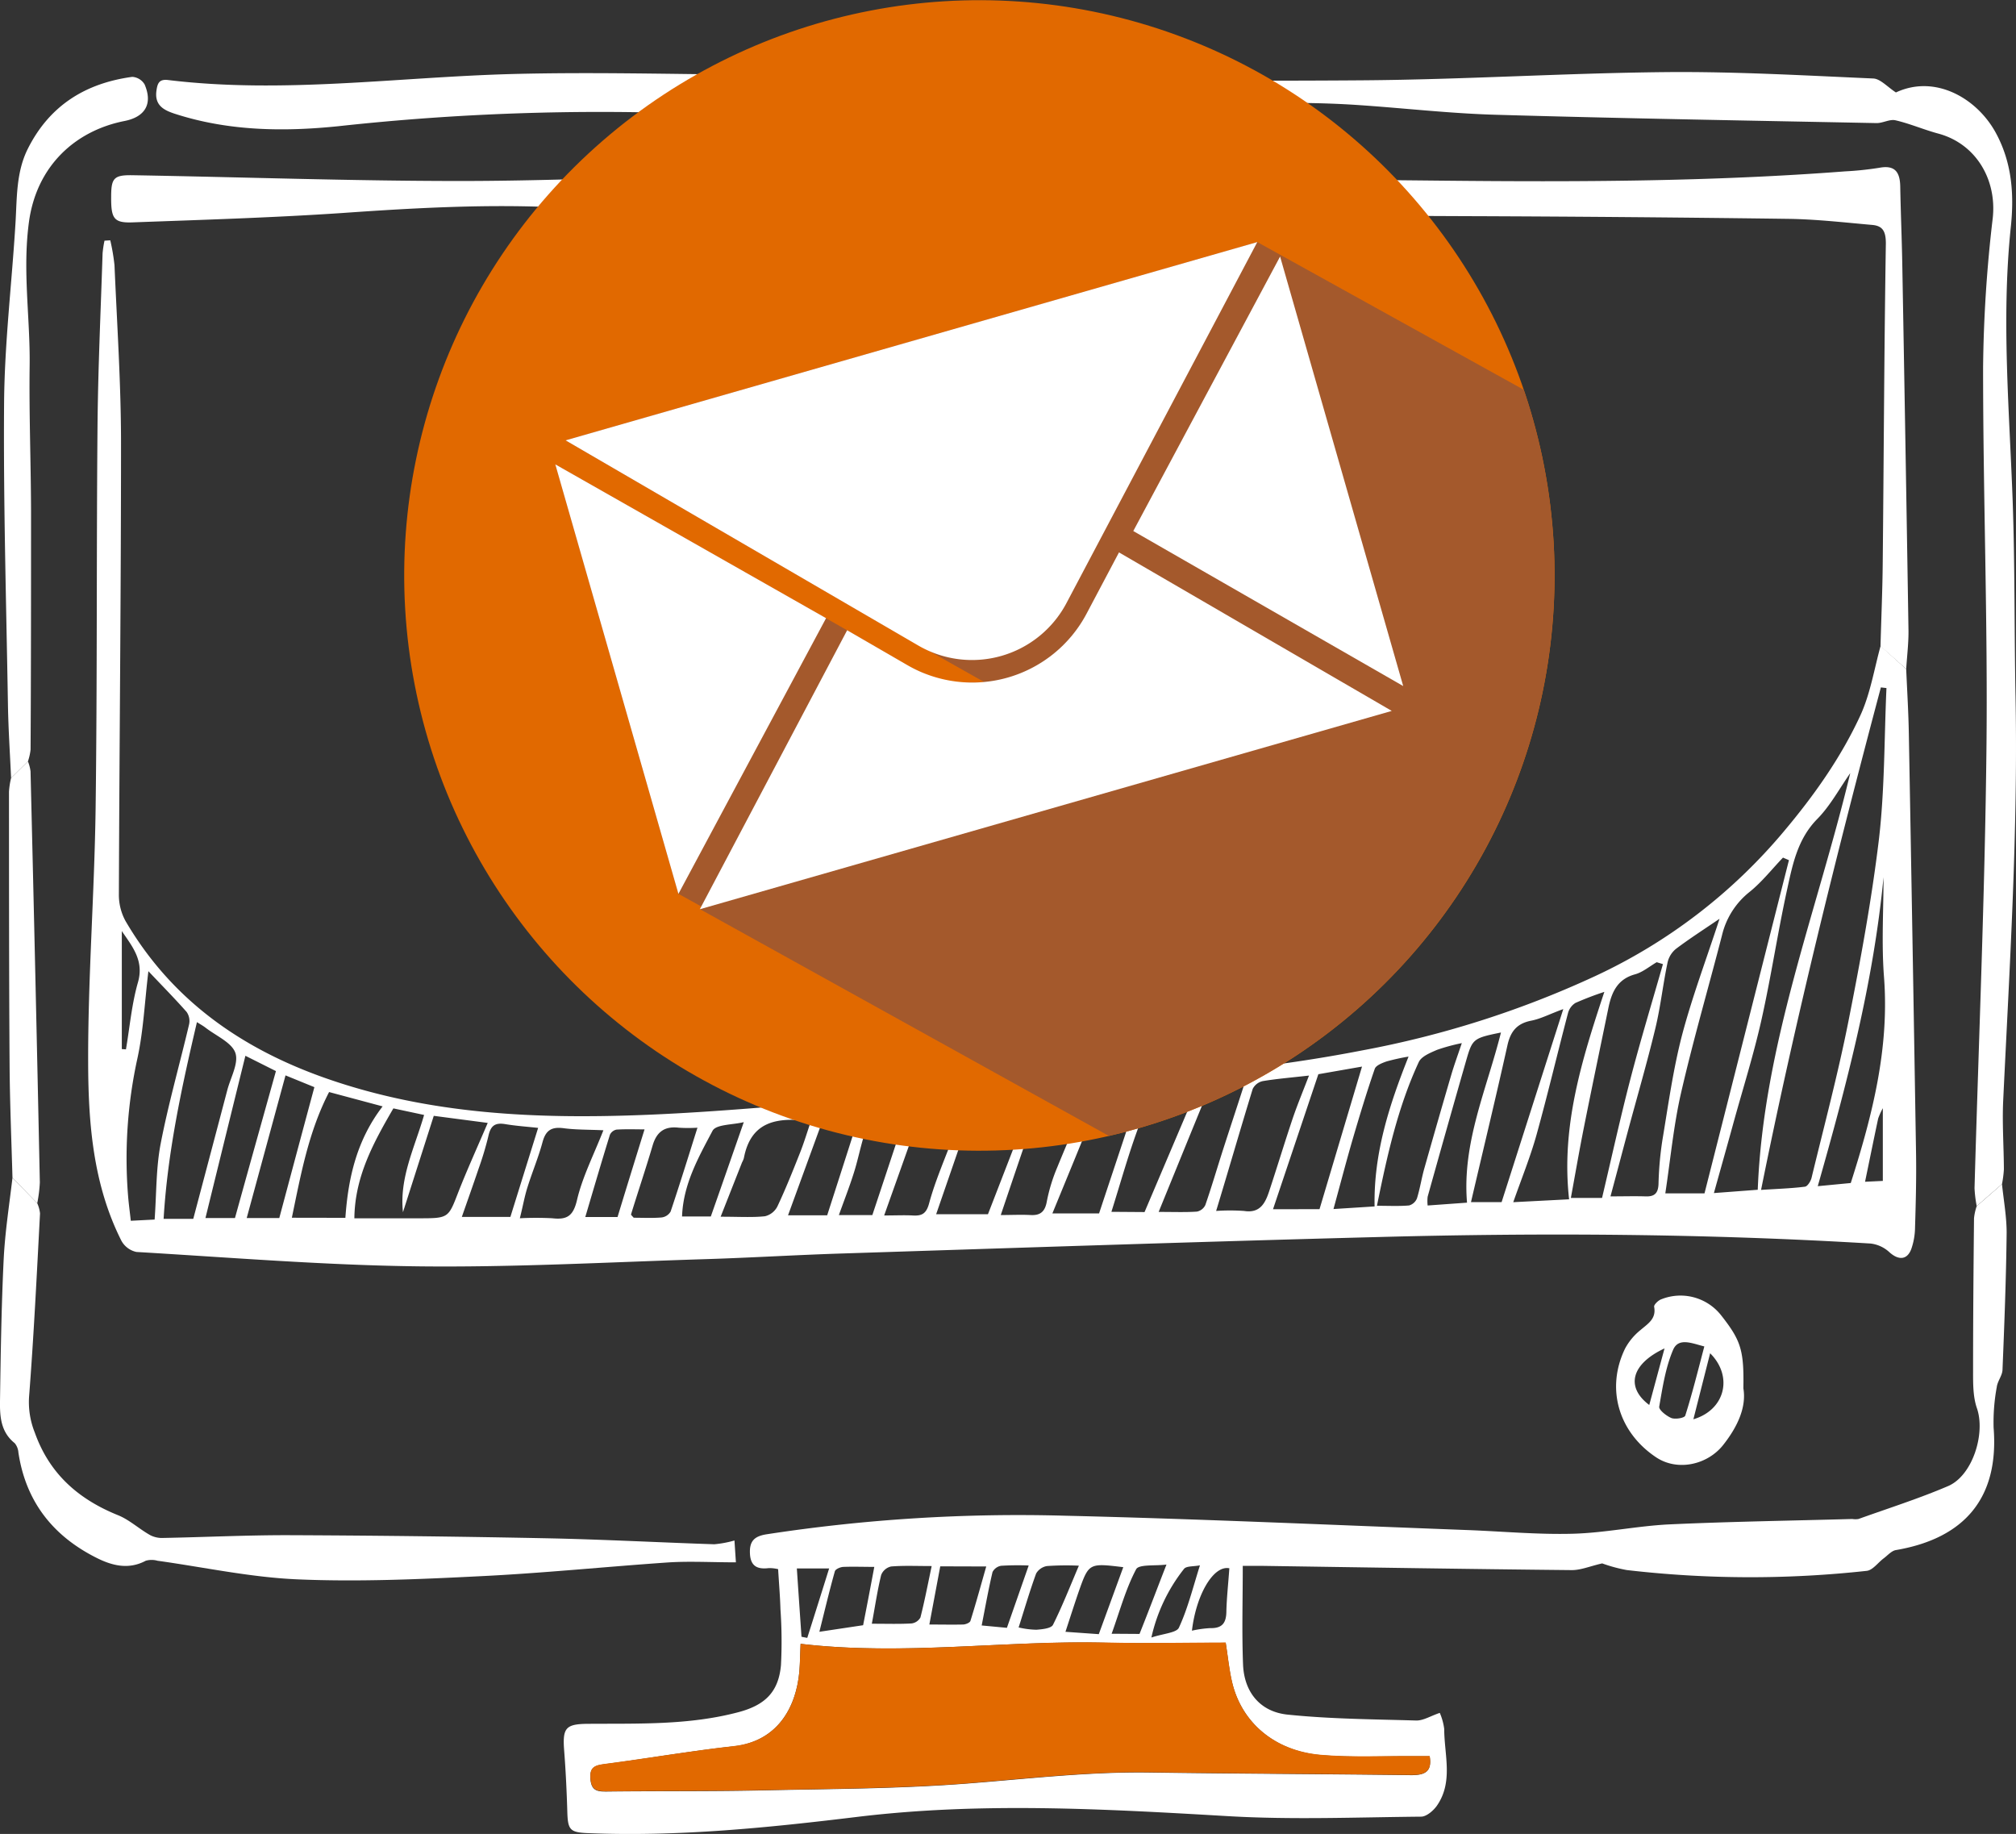
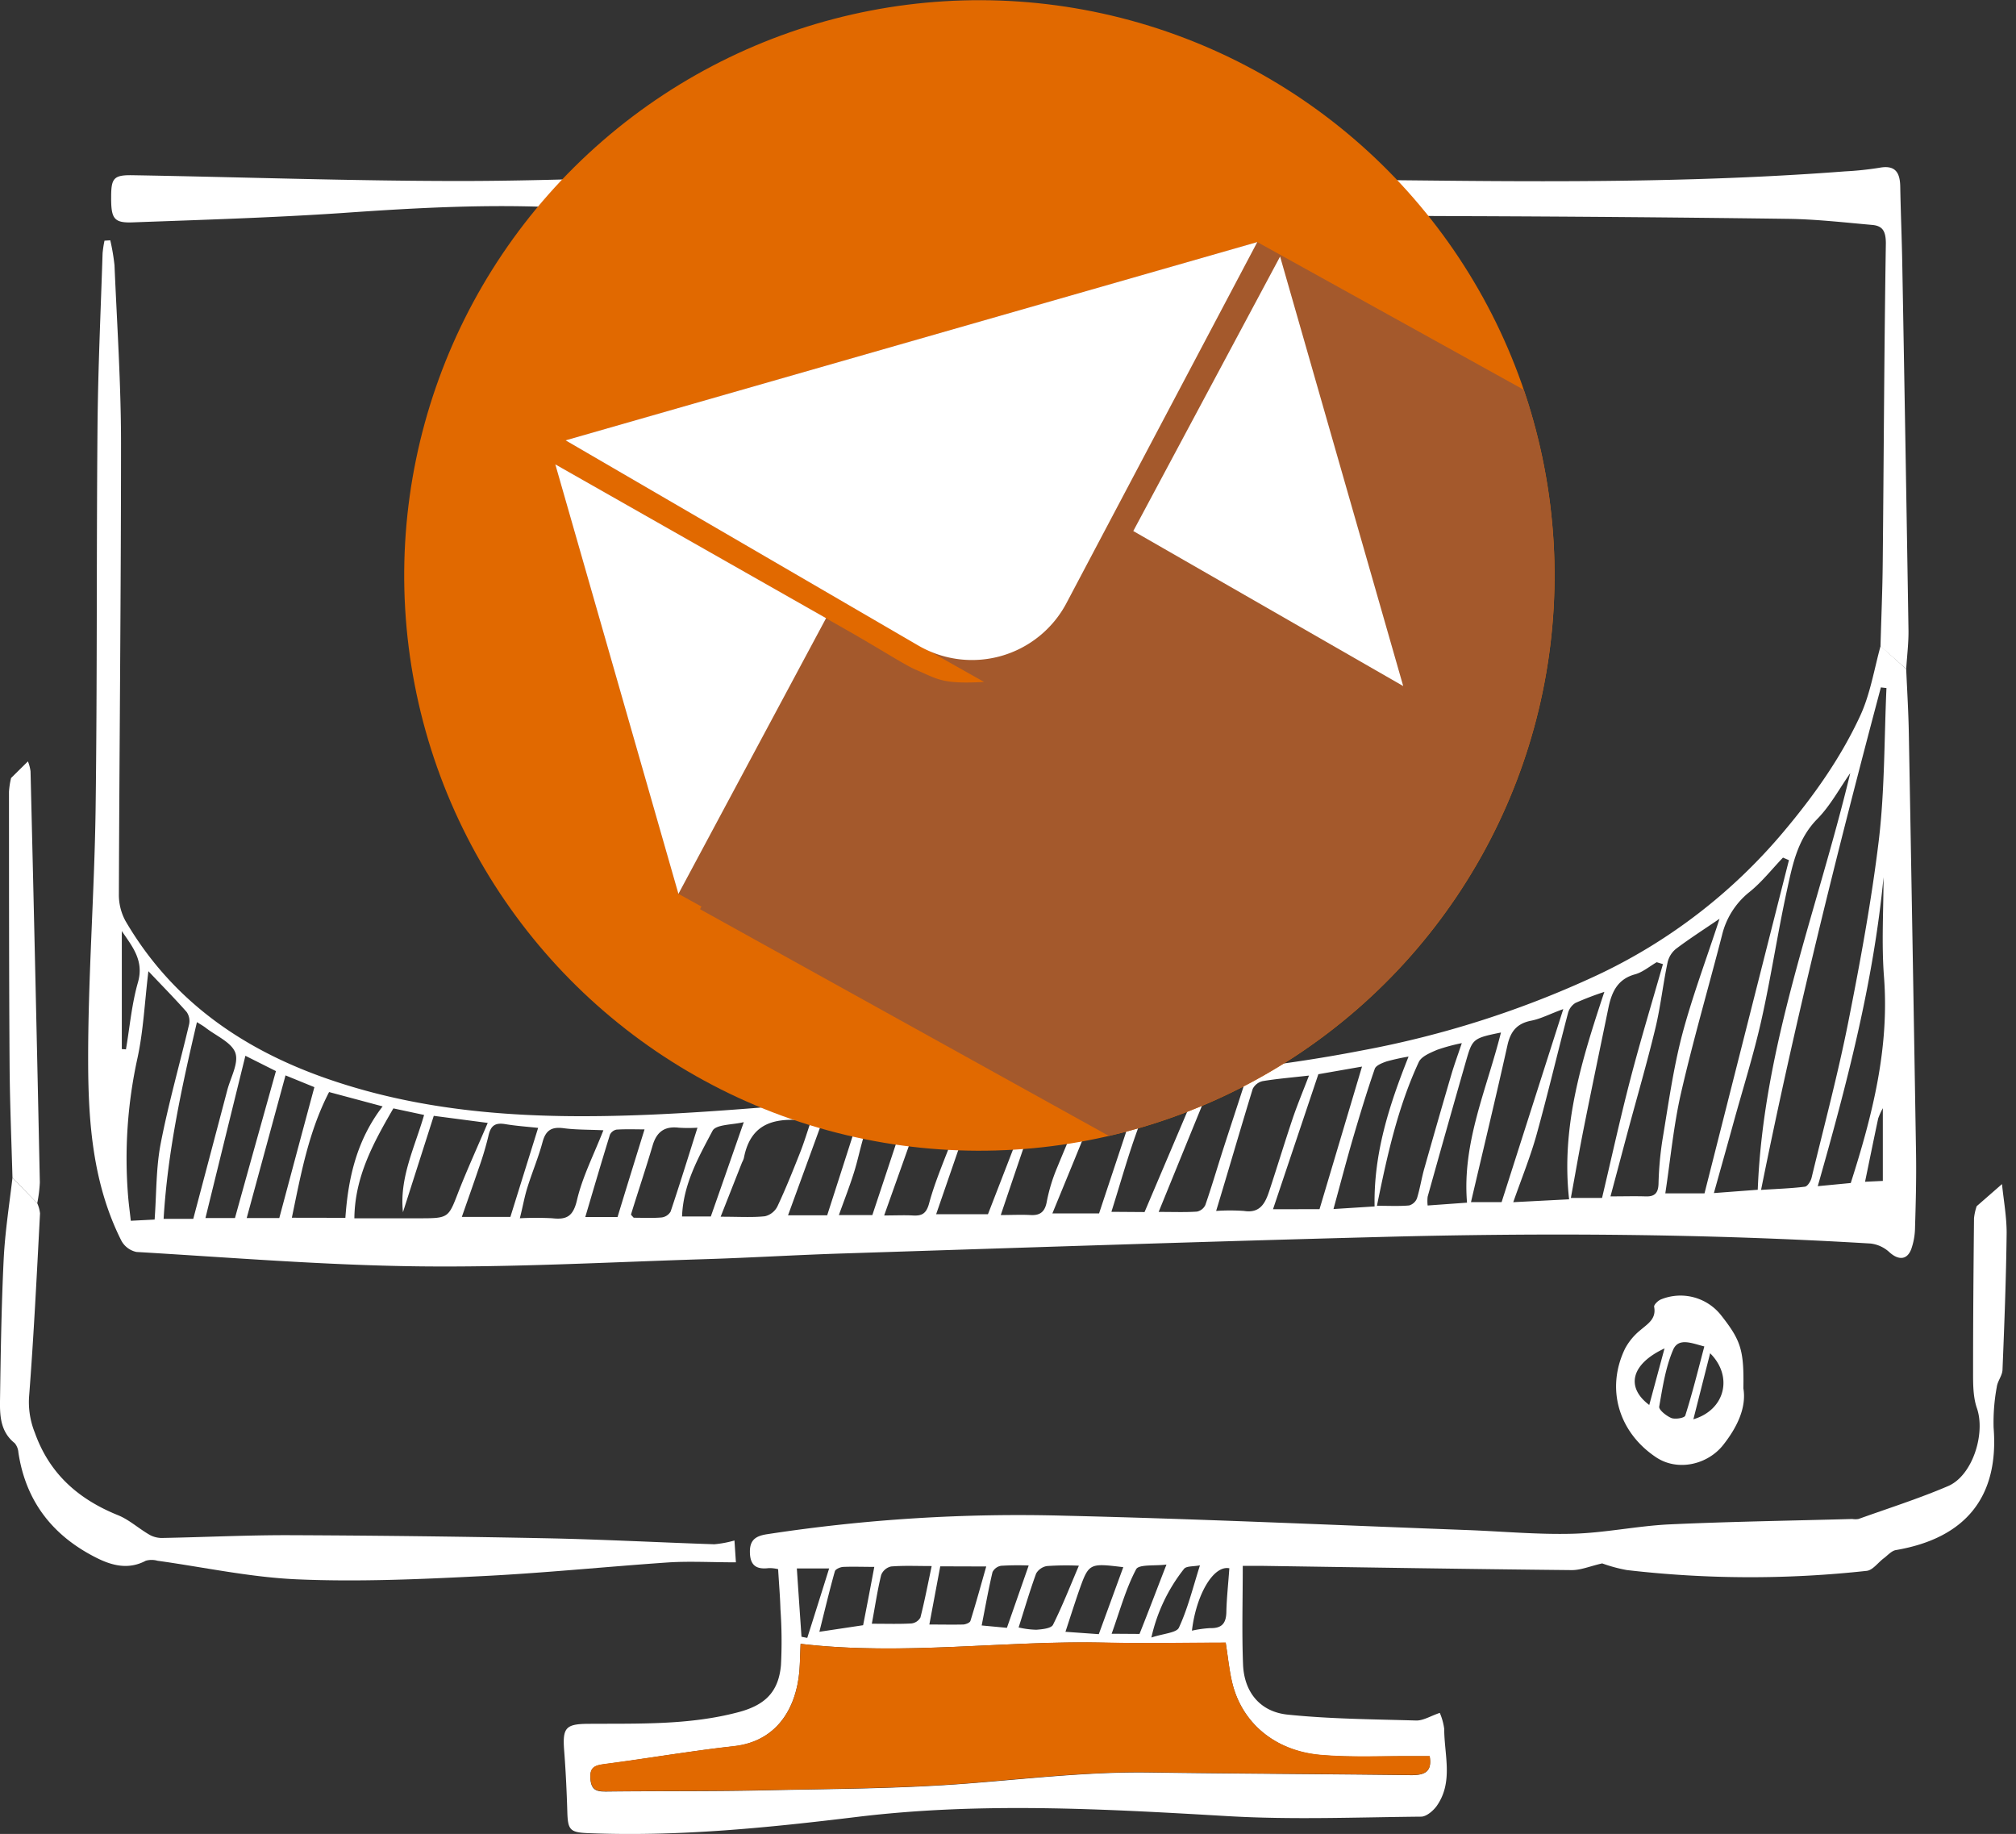
<svg xmlns="http://www.w3.org/2000/svg" viewBox="0 0 433.11 393.95">
  <rect x="0" y="0" width="433.11" height="393.95" fill="#333333" stroke="none" />
  <defs>
    <style>.cls-1{fill:#fff;}.cls-2{fill:#e16900;}.cls-3{fill:#a4592c;}</style>
  </defs>
  <g id="Layer_2" data-name="Layer 2">
    <g id="Layer_1-2" data-name="Layer 1">
      <path class="cls-1" d="M409.52,143.71c.2,4.66.49,9.31.57,14q.82,45.11,1.55,90.22c.08,5.25-.06,10.51-.22,15.77a14.56,14.56,0,0,1-.8,4.58c-.89,2.41-2.76,2.46-4.69.72a7.17,7.17,0,0,0-4.05-1.88c-35.31-2.13-70.66-2.34-106-1.39-38.34,1-76.67,2.3-115,3.53-9.83.31-19.66.92-29.5,1.22-20.49.64-41,1.78-61.46,1.54-20.22-.24-40.41-1.9-60.61-3.09a4.83,4.83,0,0,1-3.24-2.43c-6.05-12-7.09-25.09-7.13-38.08-.06-18.21,1.35-36.42,1.6-54.64.36-27.38.17-54.77.41-82.15.11-12.41.69-24.81,1.09-37.22a22.73,22.73,0,0,1,.41-2.71l1.24-.08A43.8,43.8,0,0,1,24.6,57C25.14,69.71,26,82.45,26,95.19c0,32.31-.35,64.62-.46,96.94a11.7,11.7,0,0,0,1.42,5.7c9.84,16.84,24.71,27.32,42.85,33.72,22.48,7.92,45.77,8.87,69.19,7.92,16.84-.69,33.64-2.4,50.46-3.67,15.72-1.18,31.44-2.49,47.17-3.54,18.73-1.24,37.37-3,55.84-6.59a210.55,210.55,0,0,0,50.24-16,117.47,117.47,0,0,0,40.52-31.07c6.47-7.69,12.22-15.8,16.41-24.85,2.16-4.66,3-10,4.38-15Zm-4.24,4.09-1.2-.14c-9.46,35.55-18.35,71.23-25.74,107.94,3.73-.24,6.6-.33,9.43-.69.56-.08,1.24-1.17,1.42-1.91,2.69-11.11,5.64-22.17,7.87-33.37,2.58-13,5-26.08,6.59-39.24C404.92,169.61,404.79,158.67,405.28,147.8ZM366.19,256.34c6.09-24,12.11-47.8,18.14-71.57l-1.28-.55c-2.37,2.47-4.51,5.22-7.15,7.35a16.84,16.84,0,0,0-5.94,9.29c-2.91,11.29-6.19,22.5-8.8,33.87-1.61,7-2.28,14.29-3.39,21.61Zm31.31-90.26c-2.33,3.31-4.28,7-7.09,9.85-4.19,4.26-5.27,9.65-6.44,15-2.06,9.36-3.46,18.86-5.56,28.21-1.65,7.34-3.92,14.55-5.93,21.81-1.37,5-2.77,9.94-4.27,15.33l9.42-.71C378.83,224.41,390.36,195.83,397.5,166.08ZM215,261c2.24,0,4.35-.11,6.44,0s3.09-.75,3.47-3a37,37,0,0,1,2.21-7.21c2-4.89,4.09-9.72,6.34-15l-24.26,1.61-8.08,23.42h11.13c3-7.72,5.81-15,8.63-22.3l1.59.56C220,246.2,217.6,253.3,215,261ZM104.78,241.21l-11.59-1.52-6.62,20.7c-.8-7.42,2.52-13.88,4.54-20.89l-6.6-1.41c-4.32,7.43-8.28,14.69-8.38,23.61,4.68,0,9.35,0,14,0,6.31,0,6.2-.1,8.38-5.74C100.4,251.15,102.55,246.45,104.78,241.21Zm264.64-43.85c-3.5,2.38-6.49,4.3-9.32,6.43a5.22,5.22,0,0,0-1.83,2.89c-1,4.69-1.5,9.48-2.62,14.14-1.81,7.53-4,15-6,22.46-1.2,4.48-2.39,9-3.66,13.71,2.83,0,5.15-.07,7.46,0,2,.09,2.78-.65,2.86-2.67a72.66,72.66,0,0,1,.82-9.33c1.27-7.59,2.31-15.24,4.24-22.66C363.54,214.13,366.56,206.13,369.42,197.36Zm-12.16,9.74-1.34-.41c-1.53.89-3,2.14-4.61,2.59-3.71,1-5,3.67-5.72,7-1.77,8.61-3.58,17.22-5.3,25.85-1,5-1.87,10.08-2.81,15.19h6.7c2.07-8.75,3.9-17.11,6.05-25.38S354.9,215.38,357.26,207.1ZM31.88,208.62c-.81,6.77-1.08,12.81-2.34,18.64a100.27,100.27,0,0,0-2,29.91c.14,1.62.36,3.24.56,5.06l5.12-.26c.41-5.66.29-11.1,1.3-16.31,1.66-8.6,4.09-17.06,6.1-25.6a3.41,3.41,0,0,0-.52-2.68C37.55,214.49,34.85,211.76,31.88,208.62Zm9.64,53.2c2.53-9.55,4.93-18.62,7.32-27.69.71-2.69,2.5-5.8,1.71-8s-4.12-3.62-6.36-5.35c-.51-.4-1.08-.71-1.88-1.22C39,233.67,36,247.53,35.15,261.82Zm294.33-45.06c-2.8,1-4.79,2.08-6.9,2.49-3.09.61-4.44,2.33-5.1,5.3-2.48,11.14-5.16,22.24-7.83,33.67h6.58Zm68.8-28.33c-2.17,22.61-7.84,44.31-14.13,66.37l7.09-.68c4.67-14.6,8.32-29,7.14-44.27C404.2,202.75,404.65,195.57,404.65,188.43Zm-60,24.64a65.73,65.73,0,0,0-6.19,2.37,3.68,3.68,0,0,0-1.59,2.16c-2.29,8.71-4.36,17.49-6.77,26.17-1.32,4.73-3.19,9.32-5,14.47l12-.62C335.36,242.08,339.75,227.87,344.67,213.07Zm-83.4,47.05a43.42,43.42,0,0,1,6,0c3.52.56,4.6-1.75,5.45-4.34,1.75-5.29,3.36-10.62,5.14-15.89,1-2.87,2.15-5.65,3.38-8.85-3.75.43-6.86.68-9.93,1.19a3.18,3.18,0,0,0-2.16,1.67C266.48,242.52,264,251.15,261.27,260.12ZM74.2,261.6c.61-8.75,2.51-16.79,8-23.94l-11.5-3.08c-4.42,8.56-6.06,17.68-8,27Zm209.28-1.86,9.13-30.63-9.38,1.64c-3.34,9.95-6.5,19.36-9.74,29Zm12.34-.73c2.5,0,4.71.12,6.9-.07a2.55,2.55,0,0,0,1.7-1.54c.68-2.19,1-4.47,1.65-6.67q2.81-9.94,5.72-19.86c.64-2.17,1.42-4.29,2.26-6.8a40,40,0,0,0-5.33,1.45c-1.44.63-3.34,1.39-3.91,2.61C300.29,237.86,298,248.28,295.82,259Zm-141,2.35c4,0,6.79.19,9.52-.1a4.06,4.06,0,0,0,2.66-2.08c1.77-3.75,3.31-7.61,4.84-11.47.9-2.26,1.6-4.61,2.37-6.86-7.07-.91-12.86-.17-14.4,7.92a4.88,4.88,0,0,1-.39.92Zm81.3-.71c2.91-8.79,5.66-17,8.46-25.5a19.86,19.86,0,0,1-4,.21c-3.16-.48-4.66,1.17-5.72,3.81-2.82,7.05-5.73,14.07-8.77,21.48ZM52.72,226.79c-2.93,11.87-5.75,23.33-8.58,34.85h6.34c3-10.84,5.89-21.14,8.8-31.56Zm196.2,33.54c3.39,0,5.82.1,8.23-.07a2.55,2.55,0,0,0,1.8-1.41c1.36-3.93,2.53-7.93,3.8-11.89,1.48-4.59,3-9.17,4.59-14.11l-7.61,1C256.11,242.68,252.63,251.23,248.92,260.33Zm73.54-38.54c-5.94,1.22-6.12,1.32-7.47,6q-4.19,14.61-8.28,29.27a8.71,8.71,0,0,0,0,1.89l8.46-.61C314.09,245.4,319.41,234,322.46,221.79Zm-192.81,21c-3.24-.15-5.92-.09-8.55-.44s-3.86.45-4.55,3c-.88,3.28-2.22,6.43-3.23,9.68-.64,2-1,4.16-1.64,6.66a68.54,68.54,0,0,1,6.95,0c3.13.36,4.51-.41,5.33-3.91C125.13,252.79,127.55,248.1,129.65,242.74Zm116.24,17.57L257,234.23c-8.77-.3-9.37-.13-12.23,7.41-2.26,6-3.94,12.14-6,18.67Zm56.74-33.4A46.21,46.21,0,0,0,297.9,228c-.95.33-2.29.85-2.55,1.59-1.73,5-3.27,10.09-4.76,15.18-1.41,4.84-2.68,9.73-4.11,14.94l8.83-.56C295.1,247.85,298.37,237.59,302.63,226.91ZM60,261.65c2.56-9.56,5-18.71,7.54-28.12L61.34,231,53,261.65Zm55.61-19.37c-2.24-.25-4.67-.41-7.07-.81s-3.18.54-3.64,2.66a69.1,69.1,0,0,1-2.11,7c-1.13,3.35-2.32,6.68-3.57,10.27h10.43ZM207,238.19c-8.11-.82-8.23-.74-10.95,6-.21.52-.45,1-.64,1.54-1.77,5-3.53,9.91-5.46,15.36,2.53,0,4.31-.09,6.07,0,2,.13,3-.33,3.61-2.69,1.33-4.88,3.41-9.55,5.17-14.31C205.53,242.18,206.24,240.22,207,238.19Zm-37.7,22.86h8.41c2.36-7.32,4.59-14.27,6.93-21.58l-7.73.72Zm-19.46-18.81a32.17,32.17,0,0,1-4,0c-3.05-.37-4.77.88-5.63,3.81-1.46,4.95-3.11,9.84-4.63,14.77-.06.17.34.48.56.76,2,0,4,.11,6-.06a2.62,2.62,0,0,0,1.93-1.26C146.06,254.33,147.9,248.38,149.84,242.24Zm44.93-3.41c-.56,0-1.34,0-2.11,0-5.5.15-5.53.14-7.11,5.34-.77,2.55-1.29,5.18-2.1,7.73-.94,3-2.07,5.87-3.23,9.11h7.19C189.93,253.44,192.3,246.27,194.77,238.83Zm-35,2.22c-2.34.58-5.94.45-6.69,1.85-3,5.68-6.3,11.45-6.55,18.41h6.18C155.11,254.49,157.34,248.07,159.79,241.05Zm-21.32,1.55c-1.9,0-4-.08-6,.05a2,2,0,0,0-1.42,1.11c-1.79,5.78-3.49,11.58-5.29,17.67h6.93C134.62,255,136.49,249,138.47,242.6ZM26.17,200v25.35l.89.06c.82-4.81,1.24-9.74,2.58-14.4S28.44,203.34,26.17,200ZM404.5,253.67V238.05a15.21,15.21,0,0,0-1,2.21c-.94,4.42-1.84,8.86-2.82,13.59Z" />
      <path class="cls-1" d="M430.1,254.35c.36,3.49,1,7,1,10.47-.11,9.82-.49,19.63-.89,29.44-.05,1.24-1.07,2.41-1.23,3.68a41.61,41.61,0,0,0-.68,8.74c1.18,14.85-6,23.73-21,26.29-.94.16-1.76,1.14-2.61,1.77-1.23.92-2.36,2.55-3.65,2.69a229.53,229.53,0,0,1-51.54-.17,32.38,32.38,0,0,1-5.29-1.43c-2.6.59-4.59,1.46-6.57,1.44-22.14-.22-44.29-.58-66.44-.91-1.31,0-2.63,0-4.21,0,0,7.35-.21,14.27.06,21.16.23,6,3.7,10.18,9.55,10.79,9.18.95,18.47,1,27.72,1.27,1.52,0,3.07-1,5-1.64a12.92,12.92,0,0,1,.95,3.44c0,5.56,2,11.36-1.58,16.51-.76,1.07-2.22,2.32-3.36,2.34-13.85.13-27.74.7-41.54-.11-26.59-1.55-53.09-3.06-79.7.17-19.17,2.33-38.44,4.28-57.83,3.48-3.82-.16-4.27-.72-4.38-4.58-.13-4.41-.34-8.81-.68-13.2-.37-4.83.33-5.67,5.14-5.7,10.83-.08,21.69.32,32.33-2.51,5.67-1.51,8.59-4.3,9.11-10.1a98.79,98.79,0,0,0-.11-12c-.08-2.79-.32-5.57-.5-8.61a7.73,7.73,0,0,0-2-.23c-2.39.29-3.9-.34-4.05-3.06s.92-3.78,3.55-4.2a356.84,356.84,0,0,1,63.88-4c28.85.68,57.68,2,86.52,3.08,7.6.28,15.2,1,22.78.8,6.86-.18,13.68-1.64,20.54-2,13.17-.61,26.36-.8,39.54-1.17a4.26,4.26,0,0,0,1.34,0c6.43-2.31,13-4.39,19.25-7.07,5.27-2.25,8.08-11.3,6.19-16.74-.88-2.55-.82-5.5-.82-8.27,0-10.84.09-21.69.2-32.53a12,12,0,0,1,.57-2.58ZM172,353.11c-.09,2-.1,4-.28,6-.74,8.1-5,14.95-14,16-9.32,1-18.57,2.64-27.87,3.85-2.12.28-3.21.7-3,3.22s1.49,2.68,3.53,2.66c11.27-.14,22.55,0,33.82-.26,14.75-.32,29.54-.33,44.23-1.51,12.8-1,25.54-2.5,38.42-2.32,18.78.27,37.57.33,56.36.57,2.88,0,4.5-.72,3.93-4.06h-3.4c-6.68-.05-13.41.31-20.05-.27-9.89-.87-16.95-7-19-15.64-.63-2.68-.89-5.45-1.37-8.47-8.61,0-17.09.17-25.56,0C216,352.31,194.25,355.71,172,353.11Zm15.32-4.32c3.16,0,5.83.09,8.49-.06a2.55,2.55,0,0,0,1.93-1.28c.9-3.52,1.58-7.09,2.42-11.05-3.18,0-6-.13-8.71.09a3,3,0,0,0-2.14,1.82C188.49,341.65,188,345.07,187.3,348.79ZM202,336.46c-.76,4.07-1.5,8-2.34,12.5,2.77,0,5,.05,7.2,0,.56,0,1.49-.37,1.62-.77,1.18-3.76,2.22-7.56,3.4-11.7Zm-14.19.12c-2.37,0-4.47-.08-6.57,0-.67,0-1.75.48-1.88.94-1.18,4.19-2.18,8.43-3.33,13l9.4-1.41C186.24,345,187,341,187.83,336.58Zm31,13a18.08,18.08,0,0,0,3.83.5c1.25-.09,3.19-.28,3.58-1.06,2-4,3.61-8.12,5.56-12.7a59.76,59.76,0,0,0-6.87.08A3.34,3.34,0,0,0,222.6,338C221.23,341.75,220.12,345.57,218.85,349.55Zm10.06.94,7.19.51,5.26-14.39c-7.38-.89-7.4-.9-9.58,5.27C230.85,344.5,230,347.16,228.91,350.49Zm15.94.46c2-5,3.76-9.69,5.79-14.9-2.37.32-5.91-.1-6.51,1-2.23,4.19-3.48,8.89-5.27,13.86Zm-28.49-1.31L221,336.28a59.07,59.07,0,0,0-5.92.06,2.53,2.53,0,0,0-1.85,1.35c-.88,3.72-1.55,7.5-2.33,11.47Zm47.75-12.8c-3.39-.64-7.08,5.65-8,13.41a24.07,24.07,0,0,1,3.94-.55c2.62.07,3.45-1.17,3.46-3.65C263.55,343.06,263.89,340.07,264.11,336.84Zm-6.31-.62c-1.33.27-2.9.11-3.4.77a36.51,36.51,0,0,0-7,14.73c2.59-.86,5.39-1,5.91-2.11C255.18,345.53,256.26,341.09,257.8,336.22Zm-79.66.66h-6.91c.34,5.06.67,9.87,1,14.68l1.24.24C175,346.89,176.54,342,178.14,336.88Z" />
      <path class="cls-1" d="M409.52,143.71,404,138.82c.16-6,.43-12.08.48-18.13.23-22.79.31-45.59.67-68.38,0-2.63-.67-3.82-3-4-6-.53-12-1.22-18-1.3q-34.71-.46-69.42-.58c-47-.21-93.93-.26-140.9-.56-17.44-.1-34.9-.27-52.3-1.23-16.14-.89-32.14,0-48.2,1.13-14.94,1-29.91,1.45-44.88,2-4,.14-4.6-.83-4.57-5.46,0-4.05.56-4.74,4.61-4.67,23.48.4,47,1.24,70.44,1.24,22.35,0,44.71-1.29,67.06-1.23,48,.12,95.95.69,143.92,1.16,28.86.29,57.71.21,86.51-2a69,69,0,0,0,7.33-.77c3.35-.63,4.43.92,4.49,4,.1,5.58.34,11.16.44,16.73q.71,39.24,1.33,78.47C410.06,138,409.7,140.86,409.52,143.71Z" />
-       <path class="cls-1" d="M430.1,254.35l-5.43,4.73a26.62,26.62,0,0,1-.47-3.85c.88-31.4,2.22-62.8,2.56-94.2.31-27.38-.73-54.77-.72-82.15a296,296,0,0,1,2.07-32c.92-8.32-3.61-16-11.68-18.18-3.1-.83-6.09-2.14-9.21-2.86-1.25-.29-2.74.63-4.1.6-27.28-.54-54.56-1-81.83-1.79-9.82-.28-19.61-1.42-29.42-2.08-16.09-1.09-32.15-.06-48.17,1.12a683.49,683.49,0,0,1-71.42,1.42c-5.36-.17-10.73-.26-16.09-.45a23.45,23.45,0,0,1-3.19-.57l8.09-7.52a32.76,32.76,0,0,1,3.93-.42c11,.23,21.91.69,32.87.77,31.64.22,63.28.57,94.92.33,21.69-.16,43.36-1.55,65.05-1.76,14.86-.14,29.73.72,44.58,1.37,1.52.07,3,1.77,4.87,3,8.39-3.92,17.33,1.19,21.4,8.56,3.72,6.75,4,13.92,3.25,20.7-2,19.61-.26,39.08.44,58.61.49,14,.34,27.94.61,41.91.55,29-1.27,57.87-2.65,86.78-.23,4.9.13,9.83.15,14.75A23.92,23.92,0,0,1,430.1,254.35Z" />
      <path class="cls-1" d="M8,258.46a7.25,7.25,0,0,1,.6,2.19C7.9,273.81,7.26,287,6.24,300.11a17.6,17.6,0,0,0,1.24,7.63c3.14,8.84,9.37,14.3,17.86,17.73,2.49,1,4.59,3,7,4.33a5.57,5.57,0,0,0,2.81.56c9-.17,18.09-.62,27.13-.59q27.5.11,55,.66c12.06.24,24.11.89,36.17,1.29a23.28,23.28,0,0,0,4.34-.81c.1,1.52.21,3.19.31,4.69-5.16,0-9.7-.26-14.21,0-13.71.93-27.39,2.35-41.11,3-12.92.65-25.9,1.21-38.8.66-10.09-.42-20.09-2.6-30.14-4a4.62,4.62,0,0,0-2.53,0c-3.56,1.9-7,1.12-10.28-.48-9.52-4.68-15.49-12.12-17.08-22.8A3.53,3.53,0,0,0,3.16,310c-3-2.38-3.2-5.73-3.16-9,.15-10.16.3-20.33.79-30.48C1.08,264.63,2,258.8,2.68,253Z" />
-       <path class="cls-1" d="M161.09,16.54,153,24.06a23.18,23.18,0,0,1-3.59.39A517.35,517.35,0,0,0,72.79,27.1C61.1,28.31,49.36,28.17,38,24.58c-2.52-.79-4.89-1.74-4.38-5.17.22-1.5.56-2.45,2.49-2.22,24.71,3,49.29-.63,73.94-1.29,16.52-.43,33.06,0,49.59.13A5.55,5.55,0,0,1,161.09,16.54Z" />
-       <path class="cls-1" d="M2.38,167.12c-.23-5.2-.58-10.4-.67-15.6-.36-21.75-1-43.5-.83-65.24C1,73.47,2.56,60.68,3.33,47.87c.33-5.45.12-10.92,2.69-16,4.67-9.24,12.37-14,22.39-15.36a3.33,3.33,0,0,1,2.66,1.63c1.81,4.24.05,7-4.36,7.86C16.2,28.08,7.83,35.63,6.21,47.76c-1.4,10.46.29,20.52.16,30.75-.14,10.39.27,20.79.3,31.18,0,17.1,0,34.21-.1,51.31A11.67,11.67,0,0,1,6,163.55Z" />
      <path class="cls-1" d="M374.54,298.22c.69,4.08-1.28,8.3-4.33,12.16-3.4,4.3-9.82,5.71-14.4,2.67-7.94-5.27-10.92-14.59-6.7-23.34a13,13,0,0,1,3.32-4c1.61-1.38,3.43-2.41,2.94-5-.08-.43.79-1.28,1.4-1.56a11.11,11.11,0,0,1,13,3.4C374,287.93,374.69,290,374.54,298.22Zm-8.4-9c-2.54-.62-5.5-2-6.68.7-1.64,3.82-2.28,8.09-3,12.23-.12.69,1.53,2,2.6,2.45.85.33,2.86,0,3-.53C363.58,299.29,364.79,294.37,366.14,289.27Zm1.27,1.43c-1.24,4.87-2.38,9.37-3.61,14.22C370.58,302.88,372.42,295.71,367.41,290.7Zm-9.81-1c-7.18,3.35-8.39,8.32-3.28,12.15Z" />
      <path class="cls-1" d="M2.38,167.12,6,163.55a8.83,8.83,0,0,1,.56,2.13q1.08,44.16,2,88.32A29.8,29.8,0,0,1,8,258.46L2.68,253c-.22-8.12-.57-16.24-.62-24.36-.13-19.52-.12-39-.13-58.56A17.35,17.35,0,0,1,2.38,167.12Z" />
      <path class="cls-2" d="M172,353.11c22.27,2.6,44-.8,65.77-.28,8.47.21,16.95,0,25.56,0,.48,3,.74,5.79,1.37,8.47,2,8.69,9.1,14.77,19,15.64,6.64.58,13.37.22,20.05.27h3.4c.57,3.34-1.05,4.09-3.93,4.06-18.79-.24-37.58-.3-56.36-.57-12.88-.18-25.62,1.29-38.42,2.32-14.69,1.18-29.48,1.19-44.23,1.51-11.27.24-22.55.12-33.82.26-2,0-3.31-.13-3.53-2.66s.86-2.94,3-3.22c9.3-1.21,18.55-2.8,27.87-3.85,9-1,13.28-7.87,14-16C171.88,357.15,171.89,355.14,172,353.11Z" />
      <circle class="cls-2" cx="210.4" cy="123.61" r="123.57" transform="translate(24.84 282.08) rotate(-70.93)" />
      <path class="cls-3" d="M270.11,52,121.51,94.59l69.91,40.62,20,11.28c-9,.49-9.87-.57-14.5-2.55-2.42-1-7.47-4.31-14.92-8.55L119.3,99.75,145.75,192l4.94,2.73-.3.57L238.23,244c2.07-.49,4.15-1,6.22-1.62A123.56,123.56,0,0,0,329.18,89.55q-.84-3-1.83-5.83Z" />
      <polygon class="cls-1" points="119.3 99.75 145.75 192.01 177.47 132.79 119.3 99.75" />
      <polygon class="cls-1" points="275.01 55.11 301.46 147.37 243.47 114.07 275.01 55.11" />
      <path class="cls-1" d="M121.51,94.59,270.11,52l-41,77.56a22.95,22.95,0,0,1-31.8,9.12Z" />
-       <path class="cls-1" d="M233.44,131.81a27.8,27.8,0,0,1-38.53,11.05L182,135.38l-31.65,59.93L299,152.71l-58.6-34.05Z" />
    </g>
  </g>
</svg>